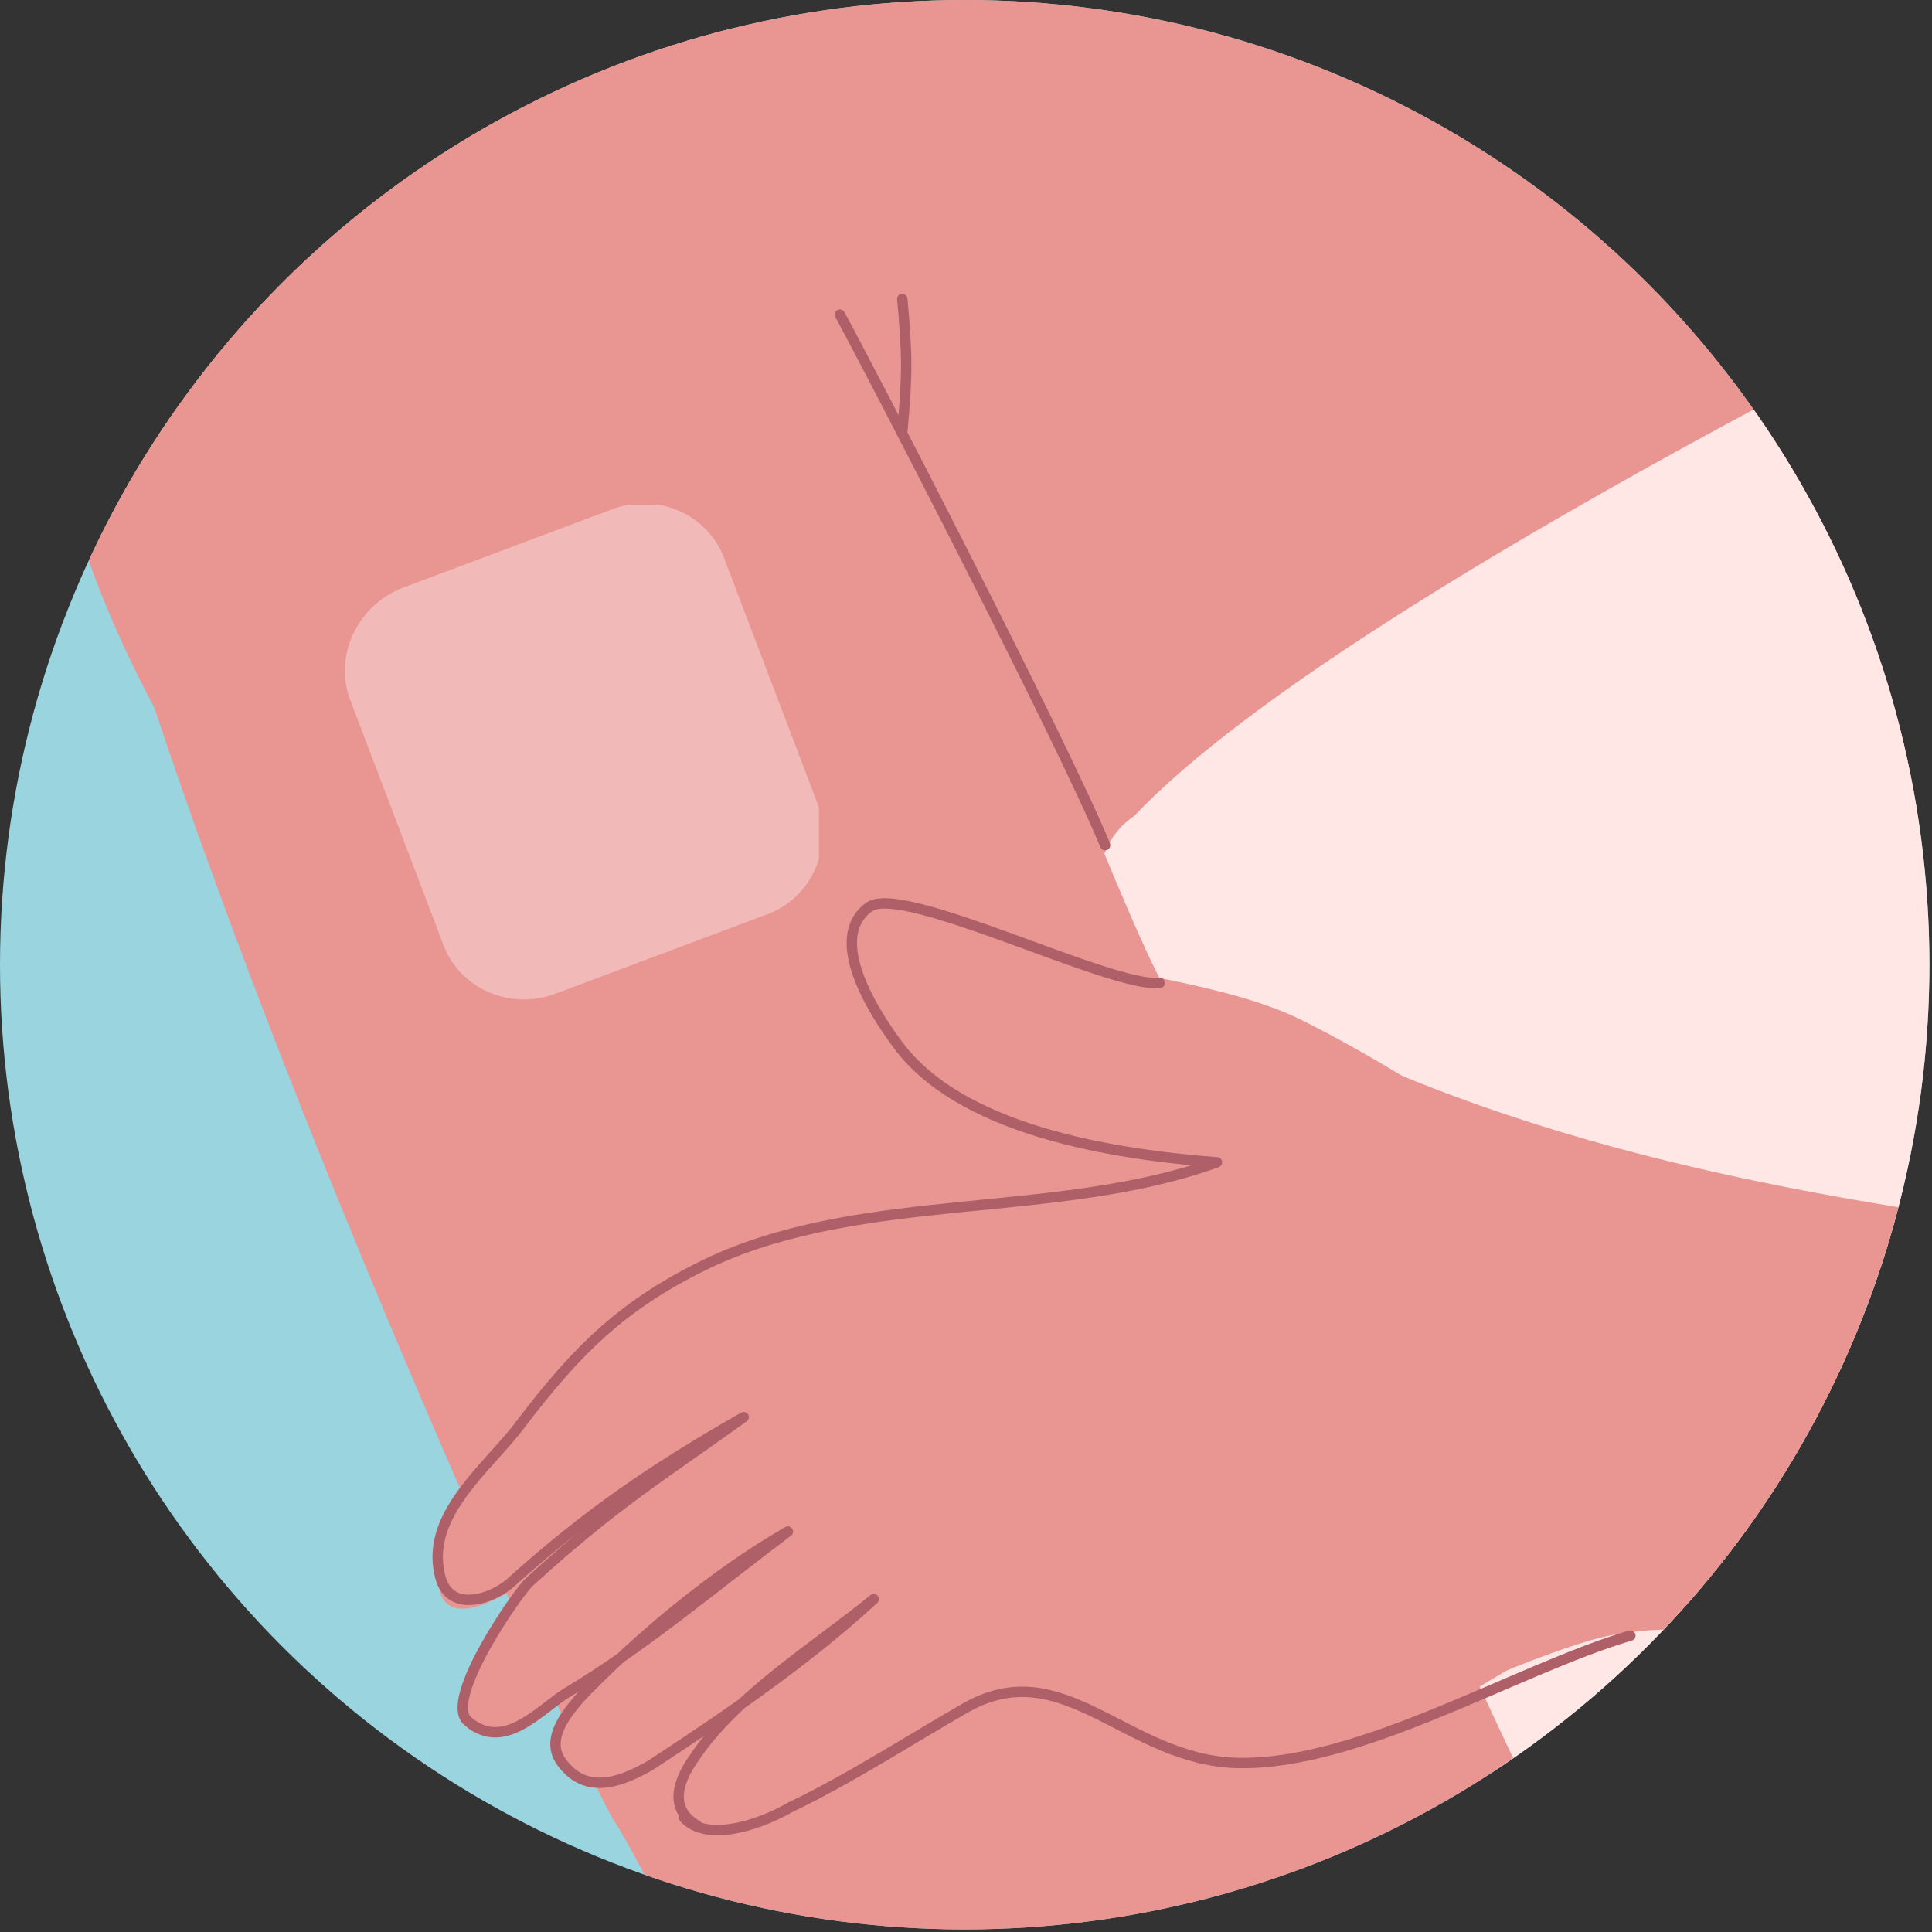
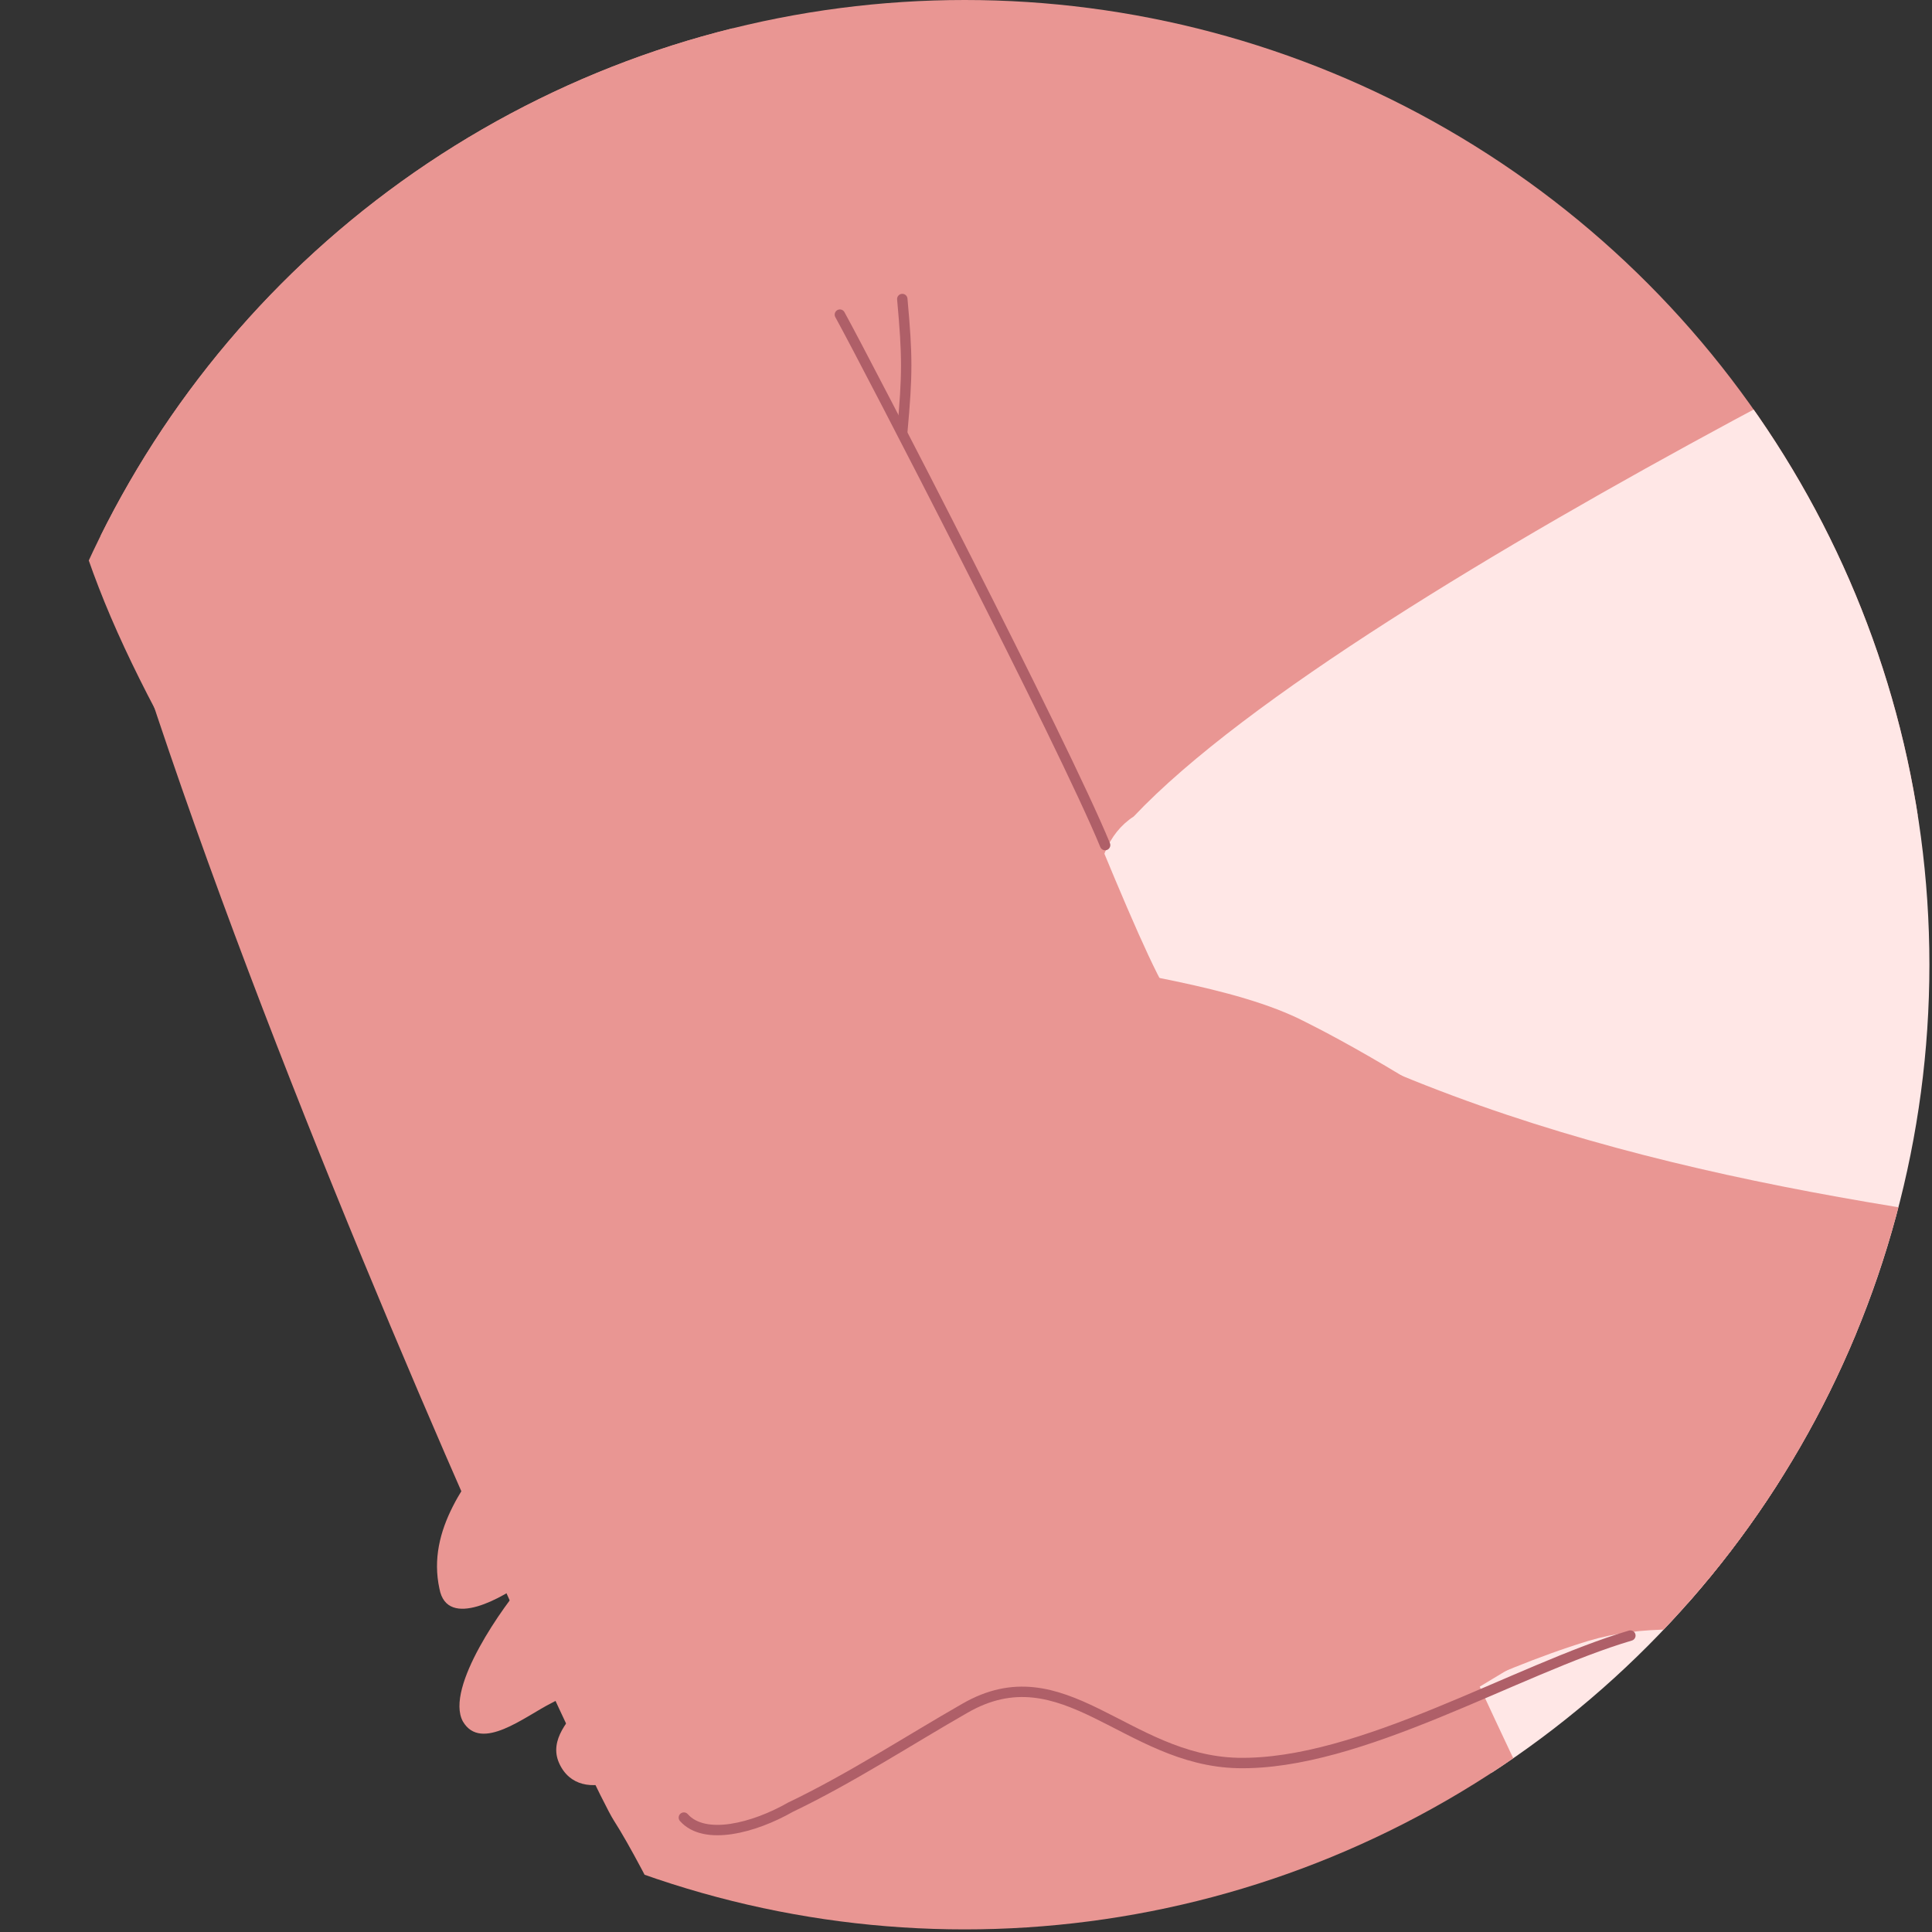
<svg xmlns="http://www.w3.org/2000/svg" xmlns:xlink="http://www.w3.org/1999/xlink" version="1.1" id="Layer_2_00000028299743107916538360000011112947471180420225_" x="0px" y="0px" viewBox="0 0 74.3 74.3" style="enable-background:new 0 0 74.3 74.3;" xml:space="preserve">
  <rect x="0" y="0" width="74.3" height="74.3" fill="#333333" stroke="none" />
  <style type="text/css">
	.st0{fill:#9AD4DF;}
	.st1{clip-path:url(#SVGID_00000052792181439334892030000011911049441413238442_);}
	.st2{clip-path:url(#SVGID_00000002349650631507384710000016398376018902753179_);}
	.st3{clip-path:url(#SVGID_00000019657043121398472600000003298470400966512817_);}
	.st4{fill:#E99693;}
	.st5{fill:#FFE7E6;}
	.st6{fill:none;stroke:#AF5F68;stroke-width:0.4;stroke-linecap:round;stroke-miterlimit:10;}
	.st7{opacity:0.71;}
	.st8{clip-path:url(#SVGID_00000180337020168360833030000015091710652048639918_);}
	.st9{opacity:0.53;}
	.st10{clip-path:url(#SVGID_00000111172065942750652000000004253378445784537780_);}
	.st11{fill:#FFF4F5;}
	.st12{fill:none;stroke:#AF5F68;stroke-width:0.4;stroke-linecap:round;stroke-linejoin:round;}
</style>
  <g id="Layer_1-2">
    <g>
-       <circle class="st0" cx="37.1" cy="37.1" r="37.1" />
      <g>
        <defs>
          <circle id="SVGID_1_" cx="37.1" cy="37.1" r="37.1" />
        </defs>
        <clipPath id="SVGID_00000173850463147104716070000012816142408147421608_">
          <use xlink:href="#SVGID_1_" style="overflow:visible;" />
        </clipPath>
        <g style="clip-path:url(#SVGID_00000173850463147104716070000012816142408147421608_);">
          <g>
            <defs>
              <rect id="SVGID_00000178885369610811586920000006242924059389825714_" x="-25.2" y="-27.1" width="142.1" height="136.5" />
            </defs>
            <clipPath id="SVGID_00000052099899810152759450000005289127057528461197_">
              <use xlink:href="#SVGID_00000178885369610811586920000006242924059389825714_" style="overflow:visible;" />
            </clipPath>
            <g style="clip-path:url(#SVGID_00000052099899810152759450000005289127057528461197_);">
              <g>
                <defs>
                  <rect id="SVGID_00000020373005425314321740000001434483456771037858_" x="1.3" y="-2.9" width="89.2" height="77.4" />
                </defs>
                <clipPath id="SVGID_00000019673900237608615630000009347210858515599269_">
                  <use xlink:href="#SVGID_00000020373005425314321740000001434483456771037858_" style="overflow:visible;" />
                </clipPath>
                <g style="clip-path:url(#SVGID_00000019673900237608615630000009347210858515599269_);">
                  <path class="st4" d="M73.8-14.4c-20-19.4-44.7-3.5-59.2,3.5C9.9-8.6,6.8-5.5,3.3,0.5c-3.6,6.1-1.8,16.2,0.5,22.1          c4.6,11.9,20.1,30.2,20.1,30.2s23.7-7,29-9.4c6.6-2.9,38.4-22.9,38.4-22.9s-8-27-17.1-34.8" />
                  <path class="st4" d="M38.6-18.9c-3-4.8,23.9-6.6,27.4-5.6c6.1,1.9,17.2,13.8,19.6,19.3c7.9,18.3,32.3,41.9,22.8,70.2          c-3.7,11-54.4-5.5-54.4-8.6c17.3,7.7,23.1-11.8,40.6-7.8c-3.2-2-3.1-8.2-3.7-12.2c-2.6-17-23.6-39-30.4-54.8" />
                  <path class="st5" d="M43.6,31.4c8.6-9.1,39.6-23.6,39.6-23.6s17.6,14.7,15.5,30.1C97,49.3,99.3,70.9,96.7,74          c-4.4,5.5-28.8,3.8-32.6,3.4C62.6,77.3,35.6,36.6,43.6,31.4" />
                  <path class="st4" d="M61.1,73c-1.6-1.2-14.9-32.6-16.3-35C41.9,32.9,30.8,0.6,23.7-4.5c-9.3-6.8-18-2-21.9,8.1          C-2.4,14.6,22.3,68,23.6,70c2.5,3.9,8.3,17.9,10.1,16.9c7.3-4.1,24.1-3.7,29.3-10.5" />
                  <path class="st6" d="M32.3,12.1c1.1,2,8.6,16.5,10.2,20.4" />
                  <path class="st6" d="M34.7,16.6c0.2-2.2,0.2-2.9,0-5.1" />
                  <g class="st7">
                    <g>
                      <defs>
-                         <rect id="SVGID_00000102534443357215347990000004324236915439608247_" x="13.2" y="19.4" width="18.3" height="19.1" />
-                       </defs>
+                         </defs>
                      <clipPath id="SVGID_00000029763269210539559670000013412684959426252709_">
                        <use xlink:href="#SVGID_00000102534443357215347990000004324236915439608247_" style="overflow:visible;" />
                      </clipPath>
                      <g style="clip-path:url(#SVGID_00000029763269210539559670000013412684959426252709_);">
                        <g class="st9">
                          <g>
                            <defs>
-                               <rect id="SVGID_00000020365047428812137880000011761881717631460255_" x="13.2" y="19.4" width="18.3" height="19.1" />
-                             </defs>
+                               </defs>
                            <clipPath id="SVGID_00000134930348002997469200000003079816674114232245_">
                              <use xlink:href="#SVGID_00000020365047428812137880000011761881717631460255_" style="overflow:visible;" />
                            </clipPath>
                            <g style="clip-path:url(#SVGID_00000134930348002997469200000003079816674114232245_);">
-                               <path class="st11" d="M15.5,22.6l8-3c1.8-0.7,3.8,0.2,4.4,2l3.5,9.2c0.7,1.8-0.2,3.8-2,4.4l-8,3                c-1.8,0.7-3.8-0.2-4.4-2L13.5,27C12.8,25.3,13.7,23.3,15.5,22.6z" />
-                             </g>
+                               </g>
                          </g>
                        </g>
                      </g>
                    </g>
                  </g>
                  <path class="st4" d="M91.5,55.8c-0.9-0.1-21.6-3.1-29.6-9c-6.4-4.8-10.7-7-11.7-7.5c-2.7-1.4-7.2-1.9-10.2-2.6          c-1.5-0.4-5.5-2.7-6.8-1.7c-1.6,1.2-0.2,3.9,0.6,5c2.4,3.5,8.5,4.4,12.4,4.7c-6.1,2.2-13.5,1.1-19.4,3.8          c-3.4,1.6-5.4,3.9-7.6,6.8c-1.2,1.6-2.8,3.5-2.3,5.8c0.3,1.6,2.5,0.3,3.3-0.3c3-2.7,4.5-4.3,8-6.3c-0.8,1.2-6.1,4.3-8,6.3          c-0.8,0.9-3.1,4.1-2.4,5.4c0.7,1.2,2.4-0.2,3.4-0.7c2.8-1.4,6-5.2,8.9-6.5c0,0-6.5,5-7.7,6.5c-0.5,0.6-1.3,1.4-0.9,2.3          c0.4,0.9,1.3,1,2.1,0.7c1.7-0.6,4-2.1,5.1-3.5c-0.7,0.9-3.9,3.9-2.1,5.2c0.8,0.6,2.7-0.2,3.4-0.6c2.1-1.1,6.8-4.2,9.2-4.4          c3-0.3,4,2.2,7,2.6c7.2,0.9,9.3-2.9,17.4-6.6" />
-                   <path class="st12" d="M44.6,37.8c-1.9,0.2-10-3.9-11.2-2.9c-1.6,1.2,0.2,4,1,5.1c2.4,3.5,8.5,4.4,12.4,4.7          c-6.1,2.2-13.5,1.1-19.4,3.8c-3.4,1.6-5.2,3.4-7.4,6.3c-1.2,1.6-3.6,3.4-3.1,5.7c0.3,1.6,2,1,2.7,0.4c3-2.7,5.5-4.4,9-6.4          c-3.2,2.3-4.9,3.3-8.2,6.3c-0.4,0.3-3.4,4.6-2.4,5.4c1.4,1.2,2.8-0.5,3.8-1.1c3-1.8,5.7-4.1,8.5-6.2c-2.8,1.6-5.8,4.1-8,6.4          c-0.6,0.7-1.4,1.7-0.6,2.6c1,1.2,2.4,0.5,3.3,0c2.9-1.9,6-4,8.6-6.4c-2.2,1.8-5.3,3.7-6.9,6.1c-0.5,0.7-1.1,1.9,0.1,2.6" />
                  <path class="st4" d="M52.8,40.9c10.8,4.7,22.7,6,34.2,7.4c1.4,0.2,15.8-3.1,15.8-3c1,0.9,3,22.2,1.1,23.1          c-1.4,0.7-11.8-0.1-13.3,0c-9.5,0.7-21.4-7.7-29.5-5.3c-7.9,2.4-13.4,8.1-22.9,0.9" />
                  <path class="st6" d="M26.3,69.9c0.8,0.9,2.7,0.4,4.1-0.4c2.3-1.1,4.6-2.6,6.7-3.8c3.8-2.2,6.2,2,10.5,2.1          c4.7,0.1,10.7-3.6,15.1-4.9" />
                </g>
              </g>
            </g>
          </g>
        </g>
      </g>
    </g>
  </g>
</svg>